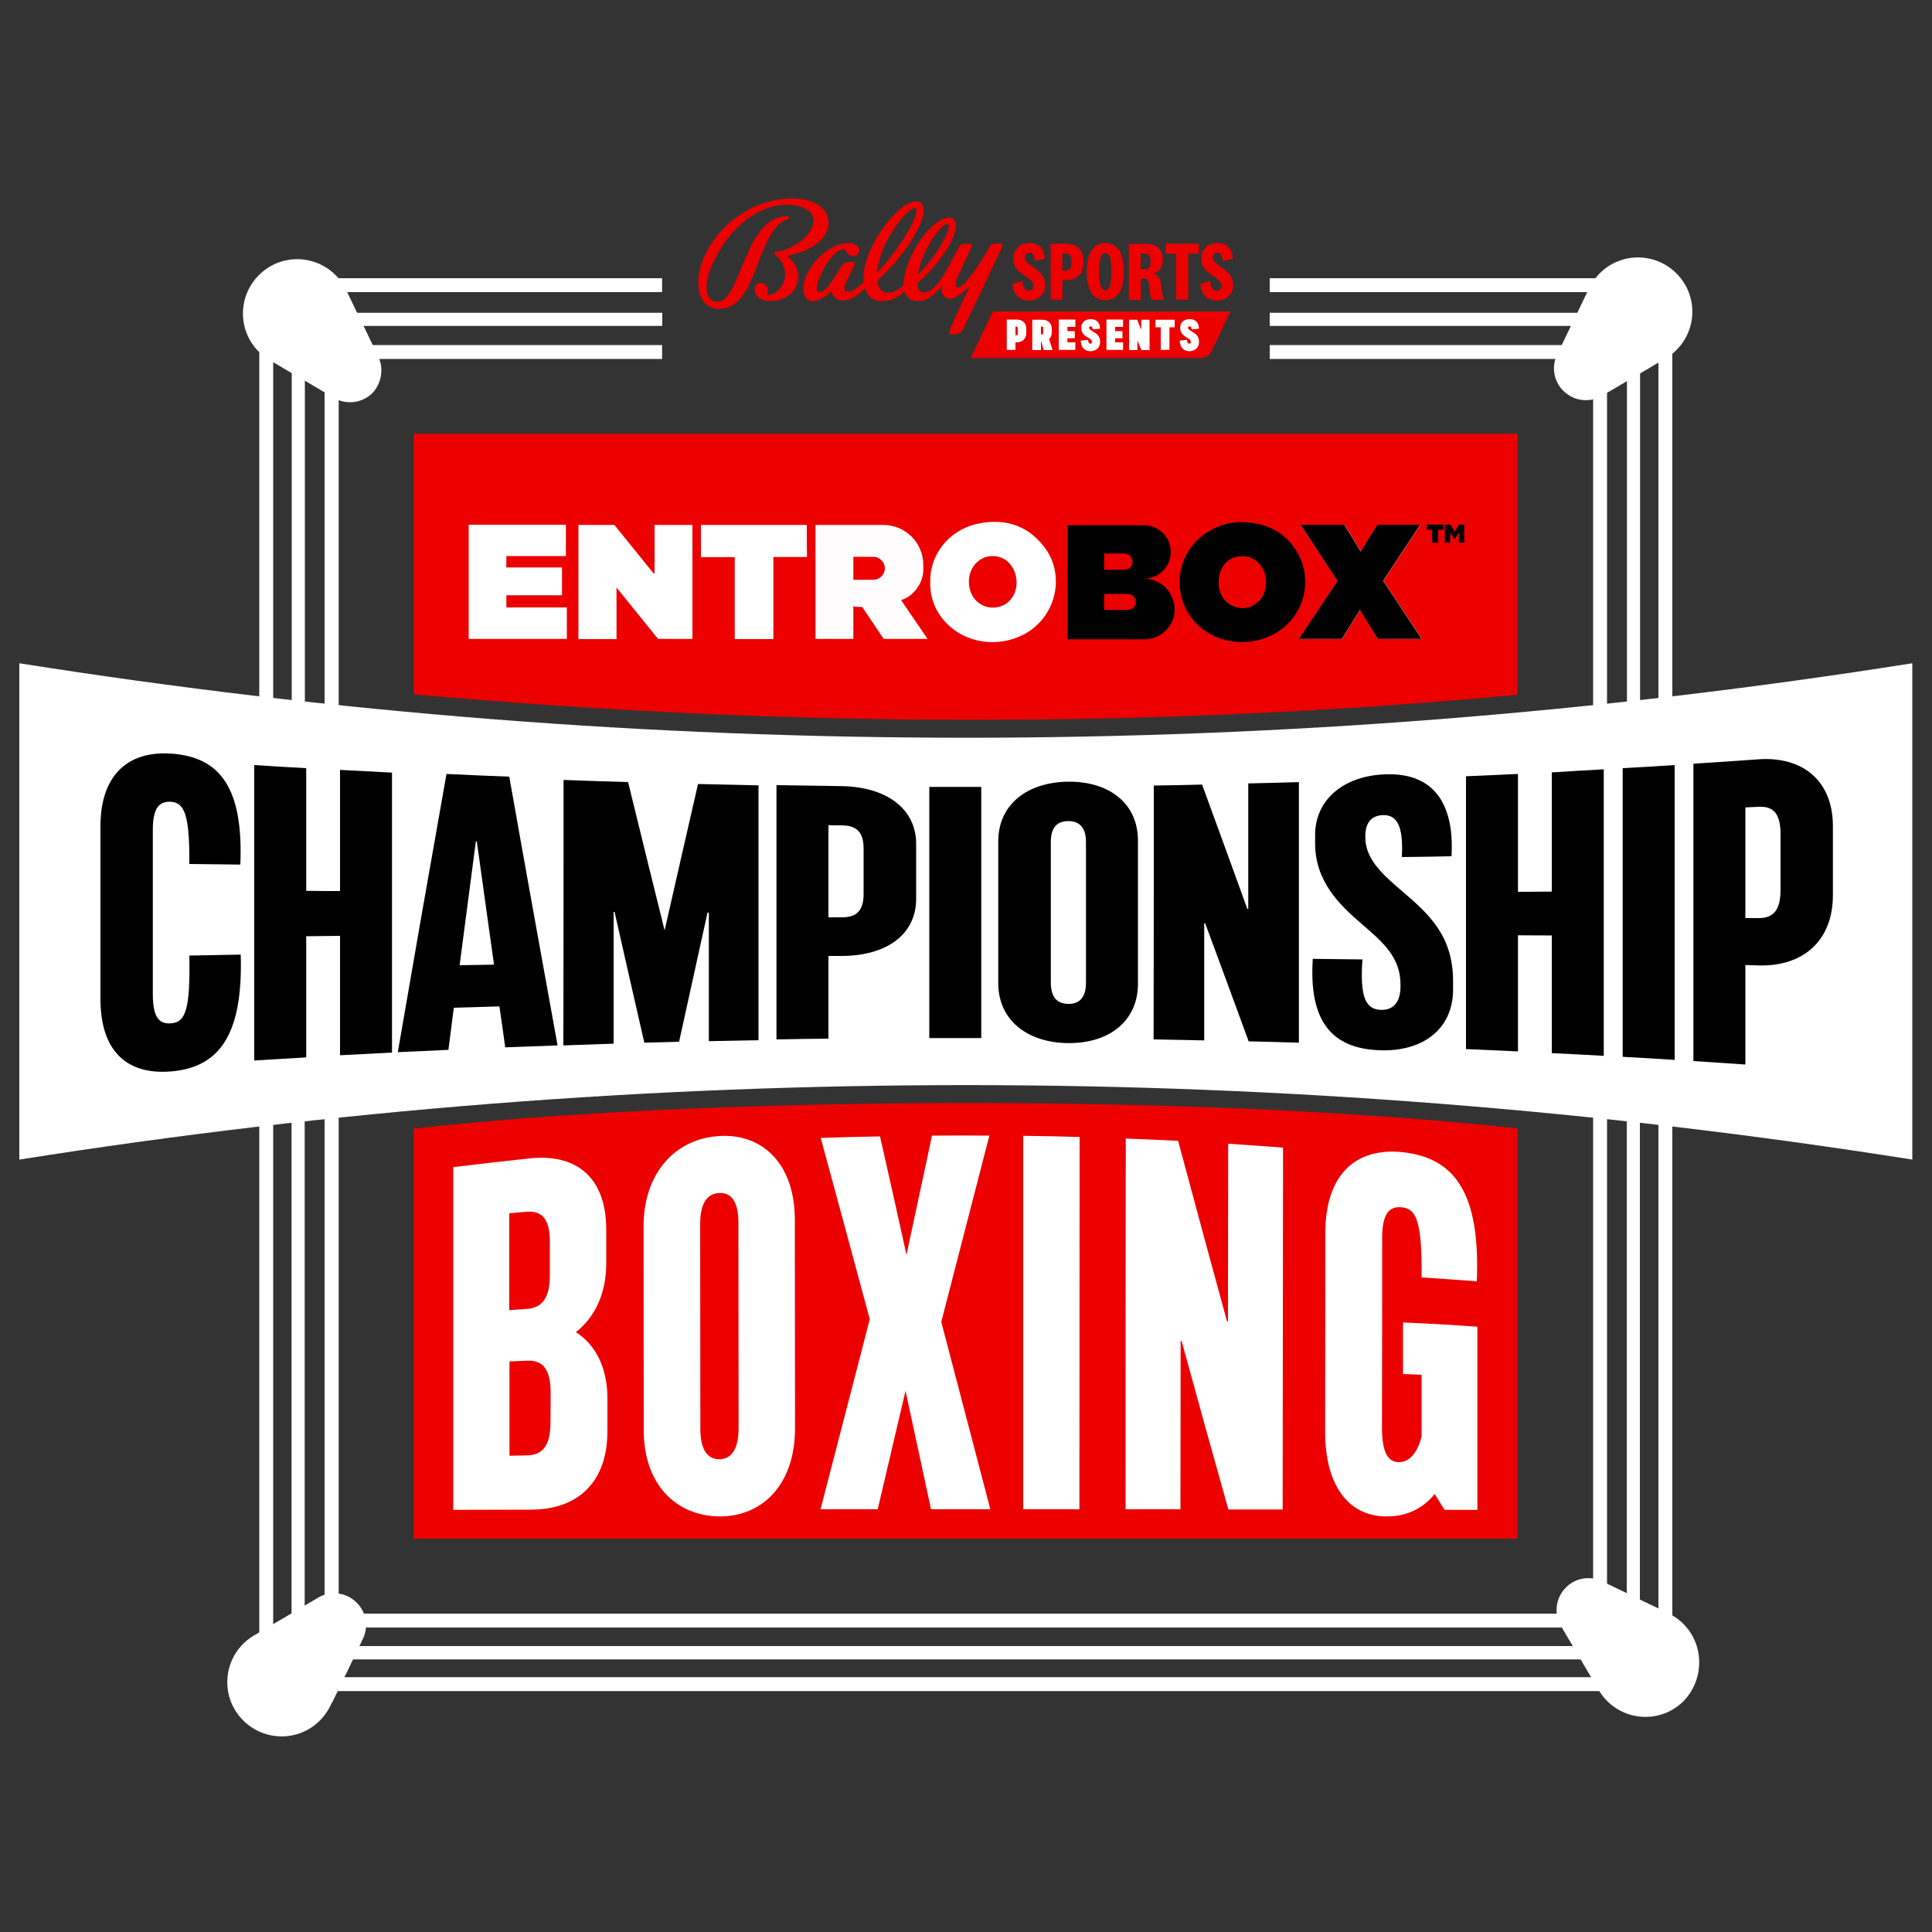
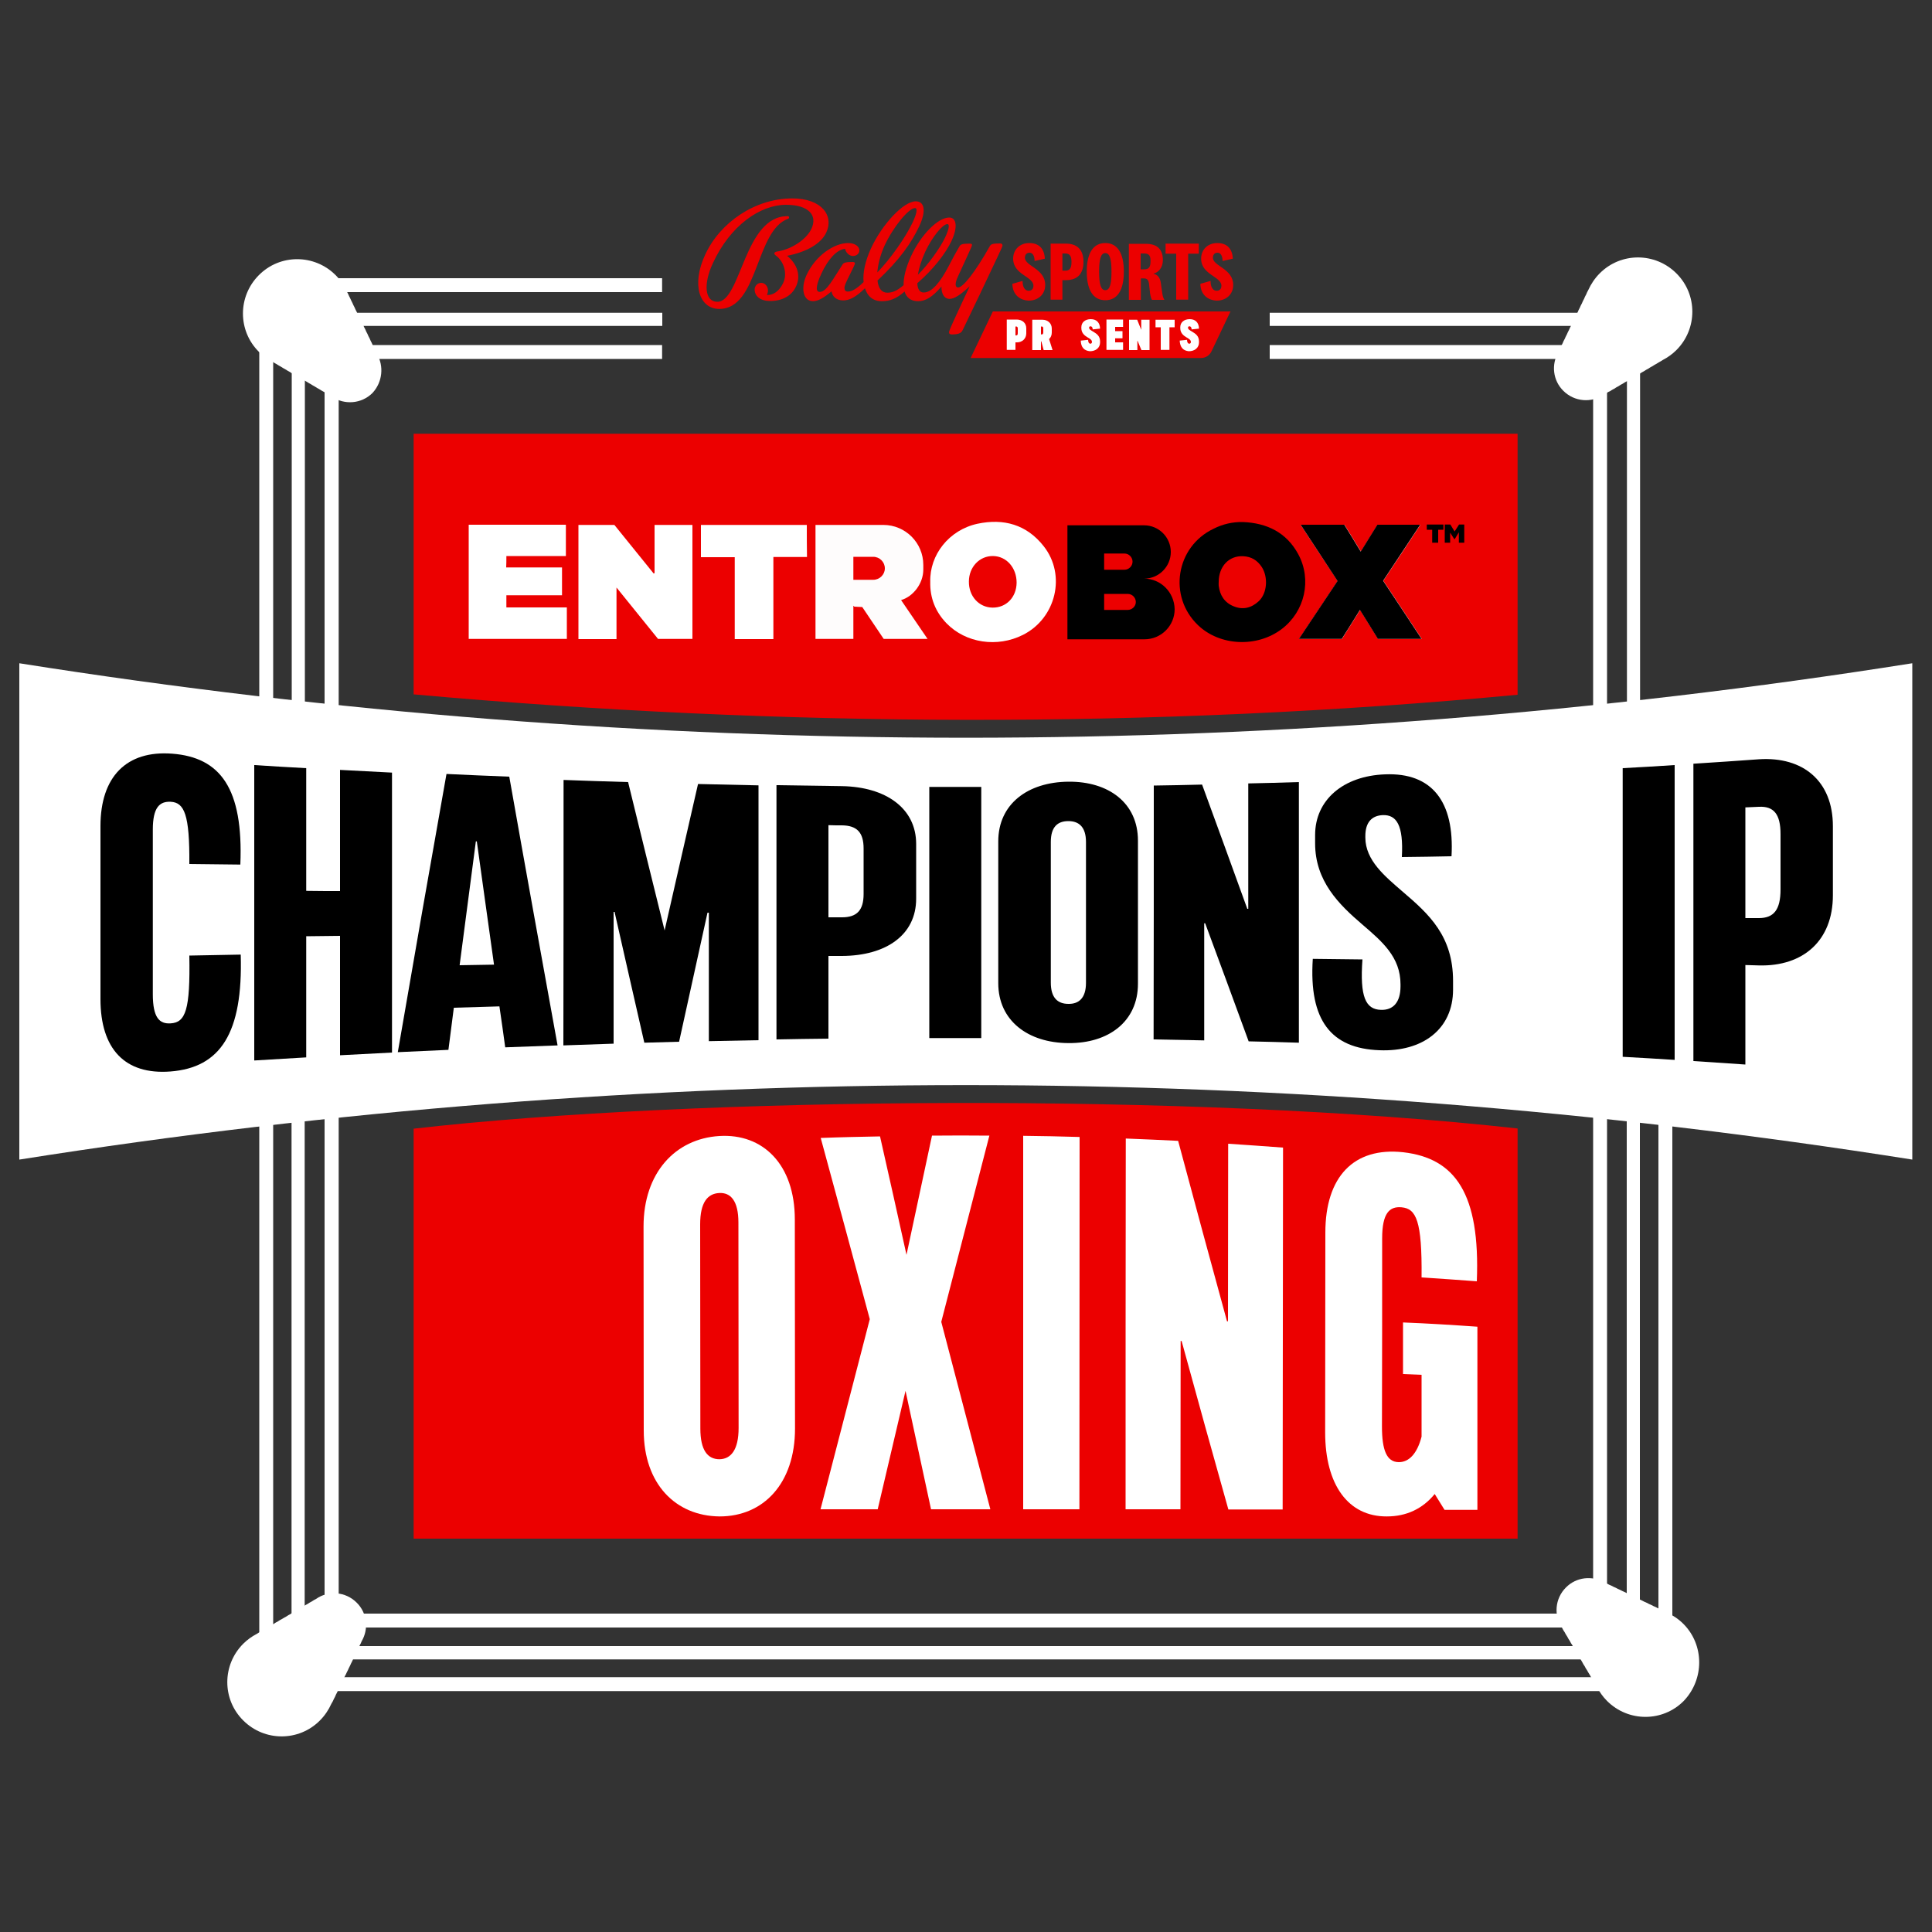
<svg xmlns="http://www.w3.org/2000/svg" version="1.1" id="Layer_1" x="0px" y="0px" viewBox="0 0 1000 1000" style="enable-background:new 0 0 1000 1000;" xml:space="preserve">
  <rect x="0" y="0" width="1000" height="1000" fill="#333333" stroke="none" />
  <style type="text/css">
	.st0{fill:#FFFFFF;}
	.st1{fill:#EC0000;}
	.st2{fill:#FEFCFC;}
</style>
  <g>
    <path class="st0" d="M871.3,840.5c-2.5-2.5-5.5-4.5-8.6-5.9c-0.7-0.4-1.5-0.8-2.3-1.1c-0.7-0.4-1.5-0.8-2.3-1.1   c-0.7-0.4-1.5-0.8-2.3-1.1c-0.7-0.4-1.5-0.8-2.3-1.1c-0.7-0.4-1.5-0.8-2.3-1.1c-0.8-0.4-1.6-0.8-2.4-1.2c-0.7-0.4-1.5-0.8-2.2-1.1   c-0.8-0.4-1.5-0.8-2.3-1.1c-0.8-0.4-1.5-0.8-2.3-1.1c-0.8-0.4-1.5-0.8-2.3-1.1c-0.8-0.4-1.5-0.8-2.3-1.1c-0.7-0.4-1.5-0.8-2.3-1.1   c-0.7-0.4-1.5-0.8-2.3-1.1c-0.7-0.4-1.5-0.8-2.3-1.1c-6.3-3.7-14.6-2.9-20,2.6c-5.7,5.7-6.4,14.6-1.9,21c0.4,0.8,0.8,1.5,1.3,2.2   c0.4,0.8,0.8,1.5,1.3,2.2c0.4,0.8,0.8,1.5,1.3,2.2c0.4,0.8,0.8,1.5,1.3,2.2c0.4,0.8,0.8,1.5,1.3,2.2c0.4,0.8,0.8,1.5,1.3,2.2   c0.4,0.8,0.8,1.5,1.3,2.2c0.4,0.7,0.8,1.5,1.2,2.1c0.4,0.8,0.8,1.5,1.3,2.2c0.4,0.8,0.8,1.5,1.3,2.2c0.4,0.7,0.8,1.5,1.3,2.2   c0.4,0.7,0.8,1.5,1.3,2.2c0.4,0.7,0.8,1.5,1.3,2.2c0.4,0.7,0.8,1.5,1.3,2.2c1.3,2.5,3,4.9,5.1,7c11,11,28.8,11,39.7,0   C882.2,869.2,882.2,851.4,871.3,840.5z" />
    <path class="st0" d="M172.8,879.4c0.4-0.7,0.8-1.5,1.1-2.3c0.4-0.7,0.8-1.5,1.1-2.3c0.4-0.7,0.8-1.5,1.1-2.3   c0.4-0.7,0.8-1.5,1.1-2.3c0.4-0.8,0.8-1.6,1.2-2.4c0.4-0.7,0.8-1.5,1.1-2.2c0.4-0.8,0.8-1.5,1.1-2.3c0.4-0.8,0.8-1.5,1.1-2.3   c0.4-0.8,0.8-1.5,1.1-2.3c0.4-0.8,0.8-1.5,1.1-2.3c0.4-0.7,0.8-1.5,1.1-2.3c0.4-0.7,0.8-1.5,1.1-2.3c0.4-0.7,0.8-1.5,1.1-2.3   c3.7-6.3,2.9-14.6-2.6-20c-5.7-5.7-14.6-6.4-21-1.9c-0.8,0.4-1.5,0.8-2.2,1.3c-0.8,0.4-1.5,0.8-2.2,1.3c-0.8,0.4-1.5,0.8-2.2,1.3   c-0.8,0.4-1.5,0.8-2.2,1.3c-0.8,0.4-1.5,0.8-2.2,1.3c-0.8,0.4-1.5,0.8-2.2,1.3c-0.8,0.4-1.5,0.8-2.2,1.3c-0.7,0.4-1.5,0.8-2.1,1.2   c-0.8,0.4-1.5,0.8-2.2,1.3c-0.8,0.4-1.5,0.8-2.2,1.3c-0.8,0.4-1.5,0.8-2.2,1.3c-0.7,0.4-1.5,0.8-2.2,1.3c-0.7,0.4-1.5,0.8-2.2,1.3   c-0.7,0.4-1.5,0.8-2.2,1.3c-2.5,1.3-4.9,3-7,5.1c-11,11-11,28.8,0,39.7c11,11,28.8,11,39.7,0c2.5-2.5,4.5-5.5,5.9-8.6   C172.1,880.9,172.5,880.2,172.8,879.4z" />
    <path class="st0" d="M834.4,201.8c0.8-0.4,1.5-0.8,2.2-1.3c0.8-0.4,1.5-0.8,2.2-1.3c0.8-0.4,1.5-0.8,2.2-1.3   c0.8-0.4,1.5-0.8,2.2-1.3c0.8-0.4,1.5-0.8,2.2-1.3c0.7-0.4,1.5-0.8,2.1-1.2c0.8-0.4,1.5-0.8,2.2-1.3c0.8-0.4,1.5-0.8,2.2-1.3   c0.8-0.4,1.5-0.8,2.2-1.3c0.7-0.4,1.5-0.8,2.2-1.3c0.7-0.4,1.5-0.8,2.2-1.3c0.7-0.4,1.5-0.8,2.2-1.3c2.5-1.3,4.9-3,7-5.1   c11-11,11-28.8,0-39.7c-11-11-28.8-11-39.7,0c-2.5,2.5-4.5,5.5-5.9,8.6c-0.4,0.7-0.8,1.5-1.1,2.3c-0.4,0.7-0.8,1.5-1.1,2.3   c-0.4,0.7-0.8,1.5-1.1,2.3c-0.4,0.7-0.8,1.5-1.1,2.3c-0.4,0.7-0.8,1.5-1.1,2.3c-0.4,0.8-0.8,1.6-1.2,2.4c-0.4,0.7-0.8,1.5-1.1,2.2   c-0.4,0.8-0.8,1.5-1.1,2.3c-0.4,0.8-0.8,1.5-1.1,2.3c-0.4,0.8-0.8,1.5-1.1,2.3c-0.4,0.8-0.8,1.5-1.1,2.3c-0.4,0.7-0.8,1.5-1.1,2.3   c-0.4,0.7-0.8,1.5-1.1,2.3c-0.4,0.7-0.8,1.5-1.1,2.3c-3.7,6.3-2.9,14.6,2.6,20c5.7,5.7,14.6,6.4,21,1.9c0.8-0.4,1.5-0.8,2.2-1.3   C833,202.7,833.7,202.3,834.4,201.8z" />
    <path class="st0" d="M195.1,183.2c-0.3-0.8-0.7-1.5-1.1-2.3c-0.3-0.8-0.7-1.5-1.1-2.3c-0.3-0.8-0.7-1.5-1.1-2.3   c-0.3-0.8-0.7-1.6-1.1-2.3c-0.3-0.8-0.7-1.6-1.1-2.3c-0.3-0.8-0.7-1.6-1.1-2.3c-0.3-0.8-0.7-1.6-1.1-2.3c-0.3-0.8-0.7-1.5-1.1-2.2   c-0.3-0.8-0.7-1.6-1.2-2.4c-0.3-0.8-0.7-1.5-1.1-2.3c-0.3-0.8-0.7-1.5-1.1-2.3c-0.3-0.8-0.7-1.5-1.1-2.3c-0.3-0.8-0.7-1.5-1.1-2.3   c-0.3-0.8-0.7-1.5-1.1-2.3c-1.4-3.1-3.3-6-5.9-8.6c-11-11-28.8-11-39.7,0c-11,11-11,28.8,0,39.7c2.1,2.1,4.5,3.8,7,5.1   c0.7,0.5,1.5,0.9,2.2,1.3c0.7,0.5,1.5,0.9,2.2,1.3c0.7,0.5,1.5,0.9,2.2,1.3c0.7,0.5,1.5,0.9,2.2,1.3c0.7,0.5,1.5,0.9,2.2,1.3   c0.7,0.5,1.5,0.9,2.2,1.3c0.7,0.5,1.4,0.9,2.2,1.2c0.7,0.5,1.5,0.9,2.2,1.3c0.7,0.5,1.5,0.9,2.2,1.3c0.7,0.5,1.5,0.9,2.2,1.3   c0.7,0.5,1.5,0.9,2.2,1.3c0.7,0.5,1.5,0.9,2.2,1.3c0.7,0.5,1.5,0.9,2.2,1.3c0.7,0.5,1.5,0.9,2.2,1.3c6.4,4.4,15.3,3.8,21-1.9   C198,197.8,198.8,189.5,195.1,183.2z" />
    <polygon class="st0" points="831.8,842.4 168,842.4 168,178.6 342.7,178.6 342.7,185.8 175.3,185.8 175.3,835.2 824.6,835.2    824.6,185.8 657.2,185.8 657.2,178.6 831.8,178.6  " />
    <g>
      <path class="st0" d="M157.8,370h-6.8V165.3c0-1.9,1.5-3.4,3.4-3.4h188.4v6.8H157.8V370z" />
      <path class="st0" d="M848.9,373.7h-6.8v-205H657.2v-6.8h188.3c1.9,0,3.4,1.5,3.4,3.4V373.7z" />
      <path class="st0" d="M845.5,858.9H154.3c-1.9,0-3.4-1.5-3.4-3.4V573h6.8v279h684.3V573.6h6.8v281.8    C848.9,857.3,847.4,858.9,845.5,858.9z" />
    </g>
    <g>
      <path class="st0" d="M862,875.3H137.8c-2,0-3.6-1.6-3.6-3.6V569.9h7.2v298.2h717V574.9h7.2v296.8C865.6,873.7,864,875.3,862,875.3    z" />
      <path class="st0" d="M141.4,375h-7.2V147.6c0-2,1.6-3.6,3.6-3.6h204.9v7.2H141.4V375z" />
-       <path class="st0" d="M865.6,371.2h-7.2V151.2H657.2V144H862c2,0,3.6,1.6,3.6,3.6V371.2z" />
    </g>
    <path class="st1" d="M214.1,584.2v212.2h571.4l0-212.3C618.2,565.5,360.5,567.5,214.1,584.2z" />
    <path class="st1" d="M785.5,359.6V224.5H214.1v134.9C404.2,376.5,596.3,377.4,785.5,359.6z" />
    <path class="st0" d="M989.8,600.2c-324.6-51.4-655.2-51.4-979.8,0c0-85.6,0-171.3,0-256.9c324.6,51.4,655.2,51.4,979.8,0   C989.8,429,989.8,514.6,989.8,600.2z" />
    <g>
      <path class="st0" d="M319.1,330.8c0-9,0-17.6,0-26.7c7.5,9.3,14.6,18,21.5,26.6c6.1,0,12,0,17.8,0c0-19.8,0-39.4,0-59    c-6.6,0-12.9,0-19.6,0c0,8.4,0,16.7,0,25c-0.2,0-0.3,0.1-0.5,0.1c-6.8-8.4-13.7-16.9-20.3-25.1c-6.5,0-12.5,0-18.6,0    c0,19.8,0,39.4,0,59.1C305.9,330.8,312.3,330.8,319.1,330.8z" />
      <path class="st0" d="M262.1,287.8c10.4,0,20.6,0,30.8,0c0-5.6,0-10.9,0-16.2c-16.8,0-33.5,0-50.3,0c0,19.8,0,39.4,0,59.1    c17,0,33.9,0,50.8,0c0-5.4,0-10.7,0-16.3c-10.5,0-20.8,0-31.3,0c0-2.2,0-4.1,0-6.3c9.7,0,19.2,0,28.8,0c0-4.9,0-9.5,0-14.4    c-9.7,0-19.2,0-28.9,0C262.1,291.7,262.1,290.1,262.1,287.8z" />
      <path class="st0" d="M673.2,271.6c6.6,10.1,12.9,19.6,19.2,29.1c-6.7,10-13.2,19.8-20,30c7.7,0,14.9,0,22.2,0    c3.1-4.9,6.1-9.8,9.4-15c3.3,5.3,6.3,10.3,9.3,15c7.6,0,14.8,0,22.6,0c-6.8-10.3-13.3-20.2-19.9-30.1c6.4-9.6,12.7-19.1,19.2-29    c-7.8,0-14.9,0-22.2,0c-2.8,4.5-5.6,9-8.6,13.9c-3-5-5.8-9.5-8.5-13.9C688.3,271.6,681.1,271.6,673.2,271.6z" />
      <path class="st0" d="M417.6,271.7c-18.5,0-36.6,0-54.8,0c0,5.6,0,11,0,16.7c5.8,0,11.5,0,17.5,0c0,14.3,0,28.3,0,42.4    c6.7,0,13.2,0,20,0c0-14.2,0-28.2,0-42.5c6,0,11.6,0,17.4,0C417.6,282.6,417.6,277.2,417.6,271.7z" />
      <path d="M592.2,299.5L592.2,299.5c7.6,0,13.8-6.2,13.8-13.8s-6.2-13.8-13.8-13.8h-0.6h-4.2h-34.9v59h36.8h2.4h0.7    c8.6,0,15.6-7,15.6-15.6C607.8,306.5,600.8,299.5,592.2,299.5z M571.5,286.5h10.5c2.3,0,4.2,1.9,4.2,4.2s-1.9,4.2-4.2,4.2h-10.5    V286.5z M583.7,315.7h-12.2v-8.3h12.2c2.3,0,4.2,1.9,4.2,4.2S585.9,315.7,583.7,315.7z" />
      <path d="M643.3,270.2c12.5,0.5,22.6,5.4,28.7,16.7c7.1,13.2,3.4,29.6-8.6,38.7c-12.8,9.7-32,8.8-43.3-2    c-15.6-14.9-11.5-40.6,8-49.9C632.8,271.3,637.9,270.1,643.3,270.2z M630.8,301.2c0,0.7-0.1,1.3,0,2c0.6,4.9,3,8.7,7.7,10.6    c4.8,2,9.2,0.9,13-2.6c4.4-4.1,5-12.4,1.6-17.7c-2.3-3.5-5.4-5.4-9.6-5.6C636.1,287.5,630.8,293.2,630.8,301.2z" />
      <path d="M673.2,271.6c8,0,15.2,0,22.6,0c2.7,4.4,5.5,8.9,8.5,13.9c3.1-4.9,5.8-9.5,8.6-13.9c7.3,0,14.4,0,22.2,0    c-6.5,9.9-12.8,19.3-19.2,29c6.6,9.9,13.1,19.8,19.9,30.1c-7.8,0-15,0-22.6,0c-2.9-4.7-6-9.7-9.3-15c-3.2,5.2-6.3,10.1-9.4,15    c-7.3,0-14.5,0-22.2,0c6.8-10.2,13.3-20,20-30C686.1,291.3,679.8,281.7,673.2,271.6z" />
      <path class="st0" d="M540.2,282.7c-8.8-11.2-20.7-14.5-34.3-11.6c-14.7,3.2-24.8,16.1-24.4,30.1c-0.2,8.3,2.7,15.5,8.4,21.4    c10,10.3,26.3,12.7,39.6,6C546.6,320,552,297.6,540.2,282.7z M513.7,314.5c-7-0.1-12.3-5.9-12.2-13.5c0-7.5,5.5-13.3,12.5-13.2    c7,0.1,12.2,6.1,12.2,13.8C526.1,309.2,520.8,314.6,513.7,314.5z" />
      <path class="st2" d="M466.4,310.6c6.2-1.8,11.5-8.5,11.5-15.8v-2.4c0-11.4-9.2-20.7-20.7-20.7h-35.1v59h19.6v-17.2h0l0.5,0.5    l4.1,0.2l11.1,16.5h22.7L466.4,310.6z M452,300.1h-10.3v-11.9H452c3.3,0,6,2.7,6,6C458,297.4,455.3,300.1,452,300.1z" />
      <polygon points="747.1,271.5 747.1,274.2 744.4,274.2 744.4,280.9 741.3,280.9 741.3,274.2 738.5,274.2 738.5,271.5   " />
      <polygon points="757.9,271.5 757.9,280.9 755.1,280.9 755.1,275.5 753,279 752.7,279 750.6,275.7 750.6,280.9 747.8,280.9     747.8,271.5 750.7,271.5 752.9,275.1 755.2,271.5 755.3,271.5   " />
    </g>
    <g>
-       <path class="st0" d="M314.4,723.8c0,5.7,0,11.3,0,17c0,26.3-15.2,40.7-40,40.6c-13.3,0-26.5,0.1-39.8,0.1c0-59.1,0-118.3,0-177.4    c13.1-1.6,26.3-3.1,39.4-4.5c24.8-2.7,39.7,10.2,39.8,36.7c0,5.8,0,11.7,0,17.5c0,15.7-5.8,27.9-15.7,35.7    C308.3,696.1,314.4,707.9,314.4,723.8z M272.5,627.2c-3,0.3-5.9,0.5-8.9,0.8c0,16.7,0,33.4,0,50.1c3-0.2,5.9-0.4,8.9-0.6    c8.1-0.5,12.1-5.7,12.1-17.4c0-5.7,0-11.5,0-17.2C284.7,631.1,280.6,626.5,272.5,627.2z M285,720.7c0-12-4.1-16.8-12.2-16.4    c-3,0.1-6.1,0.3-9.1,0.4c0,16.3,0,32.5,0,48.8c3-0.1,6.1-0.1,9.1-0.2c8.1-0.1,12.2-5.2,12.1-17.2C285,731,285,725.9,285,720.7z" />
      <path class="st0" d="M333.2,740.4c0-35.2-0.1-70.4-0.1-105.6c0-27.7,16.4-45.4,39.2-46.8c22.6-1.4,39.1,14.7,39.1,43.2    c0,36.1,0.1,72.1,0.1,108.2c0,28.5-16.4,45.5-39,45.5C349.7,784.7,333.2,768.1,333.2,740.4z M382.3,739.1    c0-35.4-0.1-70.9-0.1-106.3c0-11.4-4.1-15.6-9.9-15.3c-6.1,0.3-9.9,4.9-9.9,16.2c0,35.2,0.1,70.4,0.1,105.7    c0,11.3,3.8,15.9,9.9,15.9C378.3,755.2,382.3,750.5,382.3,739.1z" />
      <path class="st0" d="M481.9,781.2c-4.4-20.4-8.8-40.9-13.2-61.3c-4.8,20.5-9.6,40.9-14.4,61.3c-9.9,0-19.8,0-29.6,0    c8.5-32.7,17-65.5,25.5-98.4c-8.5-31.4-16.9-62.7-25.4-93.8c10.2-0.4,20.5-0.6,30.7-0.8c4.6,20.4,9.2,40.8,13.7,61.3    c4.4-20.6,8.8-41.1,13.2-61.7c9.9-0.1,19.8-0.1,29.7,0c-8.3,32.1-16.6,64.3-24.9,96.4c8.5,32.3,16.9,64.7,25.4,97    C502.4,781.2,492.2,781.2,481.9,781.2z" />
      <path class="st0" d="M529.6,587.9c9.7,0.1,19.5,0.3,29.2,0.6c0,64.2-0.1,128.4-0.1,192.7c-9.7,0-19.4,0-29.1,0    C529.6,716.7,529.6,652.3,529.6,587.9z" />
      <path class="st0" d="M582.7,589.3c9.1,0.3,18.1,0.8,27.1,1.2c8.4,31.3,16.8,62.5,25.3,93.4c0.2,0,0.3,0,0.5,0    c0-30.6,0.1-61.3,0.1-91.9c9.5,0.6,18.9,1.3,28.4,2c-0.1,62.4-0.1,124.9-0.2,187.3c-9.4,0-18.8,0-28.1,0    c-8.1-28.8-16.2-57.9-24.2-87.2c-0.2,0-0.3,0-0.5,0c0,29-0.1,58.1-0.1,87.1c-9.5,0-18.9,0-28.4,0    C582.6,717.2,582.6,653.3,582.7,589.3z" />
      <path class="st0" d="M764.7,686.7c0,31.6,0,63.2,0,94.8c-5.7,0-11.3,0-17,0c-1.7-2.7-3.4-5.5-5.1-8.2    c-6.3,7.7-14.7,11.6-24.8,11.6c-20,0.1-31.9-16.4-31.9-43.5c0-34.5,0.1-68.9,0.1-103.4c0-28.9,14.7-44.4,40.3-41.6    c27,3.1,39.9,21.5,38.1,66.8c-9.5-0.7-19-1.4-28.6-2c0.3-29.4-2.8-35.6-10.3-36.3c-6.3-0.6-10.1,3-10.1,16.1    c0,32.5,0,64.9-0.1,97.4c0,12.3,2.5,18.3,8.6,18.4c5.3,0.1,9.6-4.3,11.9-13.2c0-10.7,0-21.3,0-32c-3.2-0.1-6.4-0.3-9.6-0.4    c0-8.9,0-17.8,0-26.7C739.1,685,751.9,685.8,764.7,686.7z" />
    </g>
    <g>
      <path d="M52,517.1c0-29.8,0-59.6,0-89.5c0-25.6,13.5-39.3,37.1-37.5c25,1.9,36.9,18,35.3,57.4c-8.8-0.1-17.6-0.2-26.4-0.3    c0.2-25.6-2.6-31.8-9.6-32.2c-5.8-0.3-9.3,2.9-9.3,14.4c0,28.4,0,56.8,0,85.2c0,12.3,3.5,15.4,9.1,15.1c7.9-0.4,10.3-7,9.8-35.1    c8.9-0.2,17.7-0.3,26.6-0.5c1.2,40.7-10.5,58.5-36.4,60.5C64.6,556.4,52,542.9,52,517.1z" />
      <path d="M202.9,399.9c0,48.3,0,96.6,0,144.9c-9,0.5-17.9,0.9-26.9,1.4c0-20.6,0-41.2,0-61.8c-5.8,0.1-11.7,0.1-17.5,0.2    c0,20.9,0,41.8,0,62.7c-9,0.5-17.9,1.1-26.9,1.6c0-51,0-101.9,0-152.9c9,0.6,17.9,1.1,26.9,1.6c0,21.2,0,42.3,0,63.5    c5.8,0.1,11.7,0.1,17.5,0.1c0-20.9,0-41.8,0-62.7C185,399,193.9,399.4,202.9,399.9z" />
      <path d="M258.5,520.9c-7.9,0.2-15.7,0.5-23.6,0.7c-0.9,7.3-1.9,14.5-2.8,21.8c-8.7,0.4-17.5,0.8-26.2,1.2    c8.4-48.8,16.8-96.8,25.2-144c10.8,0.5,21.7,1,32.5,1.4c8.3,47,16.7,93.3,25,139.1c-9,0.3-18.1,0.7-27.1,1    C260.6,535.1,259.5,528,258.5,520.9z M255.7,499.3c-3-21.2-5.9-42.4-8.9-63.8c-0.2,0-0.3,0-0.5,0c-2.8,21.3-5.6,42.6-8.4,64.1    C243.9,499.5,249.8,499.4,255.7,499.3z" />
      <path d="M291.7,403.7c11.1,0.4,22.3,0.8,33.4,1.1c6.3,25.8,12.6,51.4,18.9,76.8c5.8-25.4,11.5-50.7,17.3-75.8    c10.4,0.2,20.9,0.5,31.3,0.7c0,44,0,87.9,0,131.9c-8.6,0.2-17.2,0.3-25.7,0.5c0-22.2,0-44.3,0-66.5c-0.2,0-0.5,0-0.7,0    c-4.9,22.2-9.8,44.4-14.7,66.8c-6,0.2-12,0.3-18,0.5c-5.1-22.4-10.3-45-15.4-67.7c-0.2,0-0.3,0-0.5,0c0,22.7,0,45.5,0,68.2    c-8.7,0.3-17.3,0.6-26,0.9C291.7,495.2,291.7,449.5,291.7,403.7z" />
      <path d="M474.2,436.8c0,9.5,0,19,0,28.4c0,18.6-15.4,29.5-38.4,29.6c-2.3,0-4.7,0-7,0c0,14.3,0,28.5,0,42.8    c-9,0.1-17.9,0.2-26.9,0.4c0-43.9,0-87.7,0-131.6c11.3,0.2,22.6,0.3,33.9,0.5C458.7,407.3,474.2,418.5,474.2,436.8z M447,439.2    c0-8.4-3.5-11.9-11.2-12c-2.3,0-4.7,0-7-0.1c0,15.9,0,31.8,0,47.7c2.3,0,4.7,0,7,0c7.7,0,11.2-3.6,11.2-12.1    C447,454.8,447,447,447,439.2z" />
      <path d="M481,407.3c9,0,17.9,0,26.9,0c0,43.3,0,86.6,0,130c-9,0-17.9,0-26.9,0C481,494,481,450.7,481,407.3z" />
      <path d="M516.7,508.9c0-24.5,0-48.9,0-73.4c0-19.3,15.2-30.7,36.3-30.9c20.8-0.2,36,11,36,30.5c0,24.7,0,49.4,0,74.1    c0,19.5-15.2,30.9-36,30.7C532,539.8,516.7,528.2,516.7,508.9z M562.1,508.7c0-24.3,0-48.6,0-72.9c0-7.8-3.7-10.8-9.1-10.8    c-5.6,0-9.1,3-9.1,10.8c0,24.3,0,48.5,0,72.8c0,7.8,3.5,11,9.1,11C558.4,519.7,562.1,516.6,562.1,508.7z" />
      <path d="M597.2,406.6c8.3-0.1,16.7-0.3,25-0.5c7.8,21.3,15.6,42.7,23.4,64.3c0.2,0,0.3,0,0.5,0c0-21.6,0-43.2,0-64.9    c8.7-0.2,17.5-0.4,26.2-0.7c0,45,0,90,0,134.9c-8.7-0.3-17.3-0.5-26-0.7c-7.5-20.5-15-40.9-22.5-61.1c-0.2,0-0.3,0-0.5,0    c0,20.2,0,40.4,0,60.6c-8.7-0.2-17.5-0.3-26.2-0.5C597.2,494.3,597.2,450.4,597.2,406.6z" />
      <path d="M679.5,496.3c8.6,0.1,17.1,0.2,25.7,0.3c-1.4,19.3,1.6,25.9,9.6,26.1c6.3,0.2,10.1-3.9,10.1-12.2c0-0.3,0-0.7,0-1    c0-14.1-9.4-22.1-19.9-31.1c-11.9-10.2-24.3-22.3-24.3-41.9c0-1.4,0-2.8,0-4.3c0-18.1,14.5-30.6,36.2-31.4    c24.3-1,36,14.1,34.4,42.4c-8.6,0.2-17.1,0.3-25.7,0.4c0.9-16.6-2.8-21.9-9.8-21.7c-5.8,0.2-9.1,3.8-9.1,10.8c0,0.3,0,0.5,0,0.8    c0,11.9,10.3,20.2,19.4,28.1c13.6,11.6,26,22.9,26,46.2c0,1.5,0,2.9,0,4.4c0,20.6-15.9,32.3-38.1,31.4    C689.1,542.7,677.4,528.3,679.5,496.3z" />
-       <path d="M830.1,398.2c0,49.4,0,98.9,0,148.3c-9-0.5-17.9-1-26.9-1.4c0-20.3,0-40.6,0-60.9c-5.8,0-11.7-0.1-17.5-0.1    c0,20,0,40.1,0,60.1c-9-0.4-17.9-0.8-26.9-1.2c0-47.1,0-94.1,0-141.2c9-0.4,17.9-0.8,26.9-1.2c0,20.3,0,40.6,0,61    c5.8,0,11.7-0.1,17.5-0.1c0-20.6,0-41.1,0-61.7C812.2,399.2,821.1,398.7,830.1,398.2z" />
      <path d="M839.9,397.6c9-0.5,17.9-1,26.9-1.6c0,50.9,0,101.7,0,152.6c-9-0.6-17.9-1.1-26.9-1.6    C839.9,497.2,839.9,447.4,839.9,397.6z" />
      <path d="M948.7,427.6c0,11.9,0,23.9,0,35.8c0,23.5-15.4,36.9-38.3,36.3c-2.3-0.1-4.7-0.1-7-0.2c0,17.2,0,34.3,0,51.5    c-9-0.6-17.9-1.2-26.9-1.8c0-51.3,0-102.6,0-153.9c11.3-0.7,22.6-1.5,33.9-2.3C933.3,391.5,948.7,404.3,948.7,427.6z M921.6,431.7    c0-10.3-3.5-14.5-11.2-14.1c-2.3,0.1-4.7,0.2-7,0.3c0,19.1,0,38.2,0,57.3c2.3,0,4.7,0,7,0c7.7,0,11.2-4.3,11.2-14.8    C921.6,450.9,921.6,441.3,921.6,431.7z" />
    </g>
    <g>
      <g id="WEST_00000052808447148532959840000009598476754636029105_">
        <path class="st1" d="M513.9,161.2l-11.5,24.1h119.3c2.2,0,4.3-1.3,5.3-3.3l9.9-20.8H513.9z" />
      </g>
      <g>
        <path class="st0" d="M531.2,170v2.5c0,2.8-2.1,4.7-4.8,4.7h-0.8v3.9h-4.5v-15.7h5.3C529.2,165.5,531.2,167.2,531.2,170z      M526.8,170.2c0-0.8-0.2-1.2-0.8-1.2h-0.4v4.6h0.4c0.6,0,0.8-0.4,0.8-1.2V170.2z" />
        <path class="st0" d="M539,176.7h-0.2v4.5h-4.5v-15.7h5.3c2.7,0,4.8,1.8,4.8,4.6v2c0,1.4-0.5,2.6-1.4,3.4l1.8,5.7h-4.6L539,176.7z      M539.2,169h-0.4v4.1h0.4c0.6,0,0.8-0.4,0.8-1.2v-1.7C540,169.3,539.8,169,539.2,169z" />
-         <path class="st0" d="M556.6,177.3v3.8h-8.6v-15.7h8.6v3.8h-4.1v2.2h3.8v3.7h-3.8v2.1H556.6z" />
        <path class="st0" d="M559.4,176.3l3.8-0.4c0,1.3,0.5,2,1.2,2c0.4,0,0.8-0.3,0.8-0.9v0c0-1.1-1.1-1.7-2.3-2.4     c-1.5-0.9-3.2-2.2-3.2-4.8v-0.4c0-2.5,1.9-4.2,4.9-4.2c3,0,4.7,1.8,4.8,4.9l-3.8,0.4c-0.1-1.3-0.6-1.6-1.2-1.6     c-0.4,0-0.7,0.3-0.7,0.7v0c0,0.9,1.2,1.5,2.2,2.1c1.8,1.1,3.5,2.2,3.5,5.1v0.4c0,2.8-2.2,4.6-5.3,4.6     C561.2,181.5,559.5,179.8,559.4,176.3z" />
        <path class="st0" d="M581.3,177.3v3.8h-8.6v-15.7h8.6v3.8h-4.1v2.2h3.8v3.7h-3.8v2.1H581.3z" />
        <path class="st0" d="M584.5,165.5h4.1l2.1,5.2h0v-5.2h4.3v15.7h-4.2l-2-4.8h-0.1v4.8h-4.3V165.5z" />
-         <path class="st0" d="M608,169.4h-2.7v11.7h-4.5v-11.7h-2.7v-3.9h9.9V169.4z" />
+         <path class="st0" d="M608,169.4h-2.7v11.7h-4.5v-11.7h-2.7v-3.9h9.9V169.4" />
        <path class="st0" d="M610.6,176.3l3.8-0.4c0,1.3,0.5,2,1.2,2c0.4,0,0.8-0.3,0.8-0.9v0c0-1.1-1.1-1.7-2.3-2.4     c-1.5-0.9-3.2-2.2-3.2-4.8v-0.4c0-2.5,1.9-4.2,4.9-4.2c3,0,4.7,1.8,4.8,4.9l-3.8,0.4c-0.1-1.3-0.6-1.6-1.2-1.6     c-0.4,0-0.7,0.3-0.7,0.7v0c0,0.9,1.2,1.5,2.2,2.1c1.8,1.1,3.5,2.2,3.5,5.1v0.4c0,2.8-2.2,4.6-5.3,4.6     C612.4,181.5,610.8,179.8,610.6,176.3z" />
      </g>
      <path class="st1" d="M517.5,126c-3.6,0-4.6,0.4-5.1,1.3c-7.9,14-14,21.5-16.5,21.5c-1.4,0-1.9-1.8-0.1-5.6c1.5-3.2,3-6.5,4.9-10.7    c2-4.4,2.4-5.2,2.4-5.7c0-0.5-0.3-0.7-1.3-0.7c-3.6,0-4.6,0.4-5.1,1.3c-2.2,3.7-3.9,6.9-5.7,10.4c-4.4,8.4-8.7,13.6-12.9,13.6    c-2.1,0-3.2-1.8-3.3-4.8c8.4-7.3,14.7-15.5,17.7-21.9c3.2-6.8,2.8-12.1-1.2-12.1c-5.8,0-14.6,8.8-19.8,20.1    c-2.6,5.8-3.9,10.9-3.8,14.9c-3.5,3-5.8,3.9-8.5,3.9c-2.9,0-4.6-2.4-5-6.3c11.4-10.7,17.5-19.4,21.6-28.1c3.5-7.4,3-12.9-1.8-12.9    c-6.3,0-17.4,11.8-23.2,24.4c-3,6.6-4.3,12.7-3.8,17.4c-4,3.9-6.3,4.9-8.2,4.9c-1.2,0-1.7-0.7-1.7-1.8c0-1.3,0.6-2.6,2.8-7    c2.2-4.4,2.6-5.4,2.6-5.8c0-0.4-0.3-0.7-1.3-0.7c-3.5,0-4.6,0.4-5.1,1.3c-4.7,7.1-8.2,14.2-11.8,14.2c-1.8,0-2.6-2.2,1-9.8    c3.3-7,7.7-12.1,12.1-12.5c0.4,1.9,2.1,3.7,4.1,3.7c2,0,3.3-1.4,3.3-2.9c0-1.9-2.1-3.8-5.8-3.8c-7.1,0-16.8,6.3-21.5,16.5    c-3.2,6.8-1.8,13.6,3.3,13.6c2.4,0,5.4-1.5,9.6-5.1c0.4,2.7,2.6,4.7,6,4.7c3.1,0,6.4-1.5,11.3-6.3c1.3,4.2,4.2,6.7,8.7,6.7    c4.1,0,7.5-1.2,11.8-5c1,3.2,3.3,5,7,5c3.8,0,7.4-2.1,12.1-7.6c-0.1,3.5,1.3,6.4,4.2,6.4c2.4,0,5.4-1.9,10.4-6.5    c-2.8,6-5.6,11.9-8,17.2c-2.5,5.5-2.7,6.2-2.7,6.7c0,0.6,0.5,1,1.4,1c3.5,0,4.9-0.6,5.7-2.3c5.5-11.3,12.4-25.9,18.2-38.2    c2.1-4.4,2.4-5.2,2.4-5.7C518.7,126.2,518.4,126,517.5,126z M457.9,127c4.3-9.3,12.4-19.3,15.7-19.3c1.4,0,1,2.7-1.3,7.6    c-3.8,7.9-11.5,18.8-18.2,25.7C454.4,137,455.6,132,457.9,127z M478.9,130.3c3.5-7.5,9-14.3,11.4-14.3c1.4,0,0.9,2.6-1.1,6.9    c-2.6,5.5-9.1,14.5-14.1,19.3C475.6,138.9,476.9,134.7,478.9,130.3z M412,148.3c-2.2,4.8-7.1,7.5-13.4,7.5c-4.9,0-8-2.4-8-6    c0-1.8,1.5-3.4,3.4-3.4c1.9,0,3.5,1.8,3.5,3.9c0,0.8-0.2,1.6-0.5,2.4c3.4,0.1,6.4-2.1,8.4-6.3c2.2-4.7,0.5-11-3.9-14.2    c-0.5-0.4-0.7-0.7-0.7-1c0-0.4,0.3-0.8,1.3-1c7.4-1,15.4-6.3,17.9-11.8c3.3-7.1-1.6-12.4-13.2-12.4c-13.2,0-28.8,10.6-37.8,30.2    c-5,10.6-4.3,20,2.3,20c12.3,0,13.9-44.7,36.5-44.3c0.7,0,0.9,1,0.2,1.3c-17.1,6-15.3,46.7-35.7,46.7c-10.3,0-14.6-12.6-7.2-28.3    c7.7-16.5,25.7-28.9,45-28.9c15.3,0,21.6,9,17.6,17.6c-2.6,5.7-10,10.1-20.3,12.1C412.8,136.8,414.6,142.8,412,148.3z M524,146.9    l5.3-1.5c-0.1,3.1,1.2,5.1,3.1,5.1c1.6,0,2.5-1,2.5-2.6c0-4.8-10.5-5.7-10.5-14c0-4.7,3.4-8.1,8.4-8.1c5,0,7.8,3,8,8.1l-5.3,1.2    c0-2.5-0.9-4.3-2.6-4.3c-1.5,0-2.4,1-2.4,2.6c0,4.4,10.5,5.6,10.5,14.1c0,4.9-3.7,8.1-8.5,8.1C527.5,155.4,524.1,152.2,524,146.9z     M549.9,145v10.1h-6.1v-29h7.9c5.9,0,9.1,3.2,9.1,9.4c0,6.2-3.1,9.5-9.1,9.5H549.9z M551.4,131.2h-1.5v8.9h1.5    c2.3,0,3.2-1.3,3.2-4.5C554.6,132.4,553.6,131.2,551.4,131.2z M581.7,140.6c0,9.7-3.4,14.8-9.6,14.8c-6.2,0-9.6-5.2-9.6-14.8    c0-9.7,3.4-14.8,9.6-14.8C578.3,125.8,581.7,130.9,581.7,140.6z M568.9,140.6c0,6.6,0.9,9.6,3.2,9.6c2.3,0,3.2-3,3.2-9.6    c0-6.6-0.9-9.6-3.2-9.6C569.8,131,568.9,134,568.9,140.6z M596.2,155.1c-0.4-0.7-0.7-1.8-0.9-3.1l-0.6-5.3    c-0.3-1.9-1.1-2.6-2.6-2.6h-1.6v11.1h-6.2v-29h8.8c6,0,8.8,3,8.8,8.4c0,4-2.3,6.4-4.8,7v0.1c1.9,0.4,3.3,1.9,3.7,4.5l0.8,5.7    c0.2,1.3,0.5,2.4,1.1,3.3H596.2z M592.3,131.2h-1.9v8.2h1.9c2.5,0,3.2-1.4,3.2-4.1C595.6,132.6,594.9,131.2,592.3,131.2z     M608.8,155.1v-23.8h-5.5v-5.2h17.2v5.2h-5.5v23.8H608.8z M621.3,146.9l5.3-1.5c-0.1,3.1,1.2,5.1,3.1,5.1c1.6,0,2.5-1,2.5-2.6    c0-4.8-10.5-5.7-10.5-14c0-4.7,3.4-8.1,8.4-8.1c5,0,7.8,3,8,8.1l-5.3,1.2c0-2.5-0.9-4.3-2.6-4.3c-1.5,0-2.4,1-2.4,2.6    c0,4.4,10.5,5.6,10.5,14.1c0,4.9-3.7,8.1-8.5,8.1C624.8,155.4,621.4,152.2,621.3,146.9z" />
    </g>
  </g>
</svg>